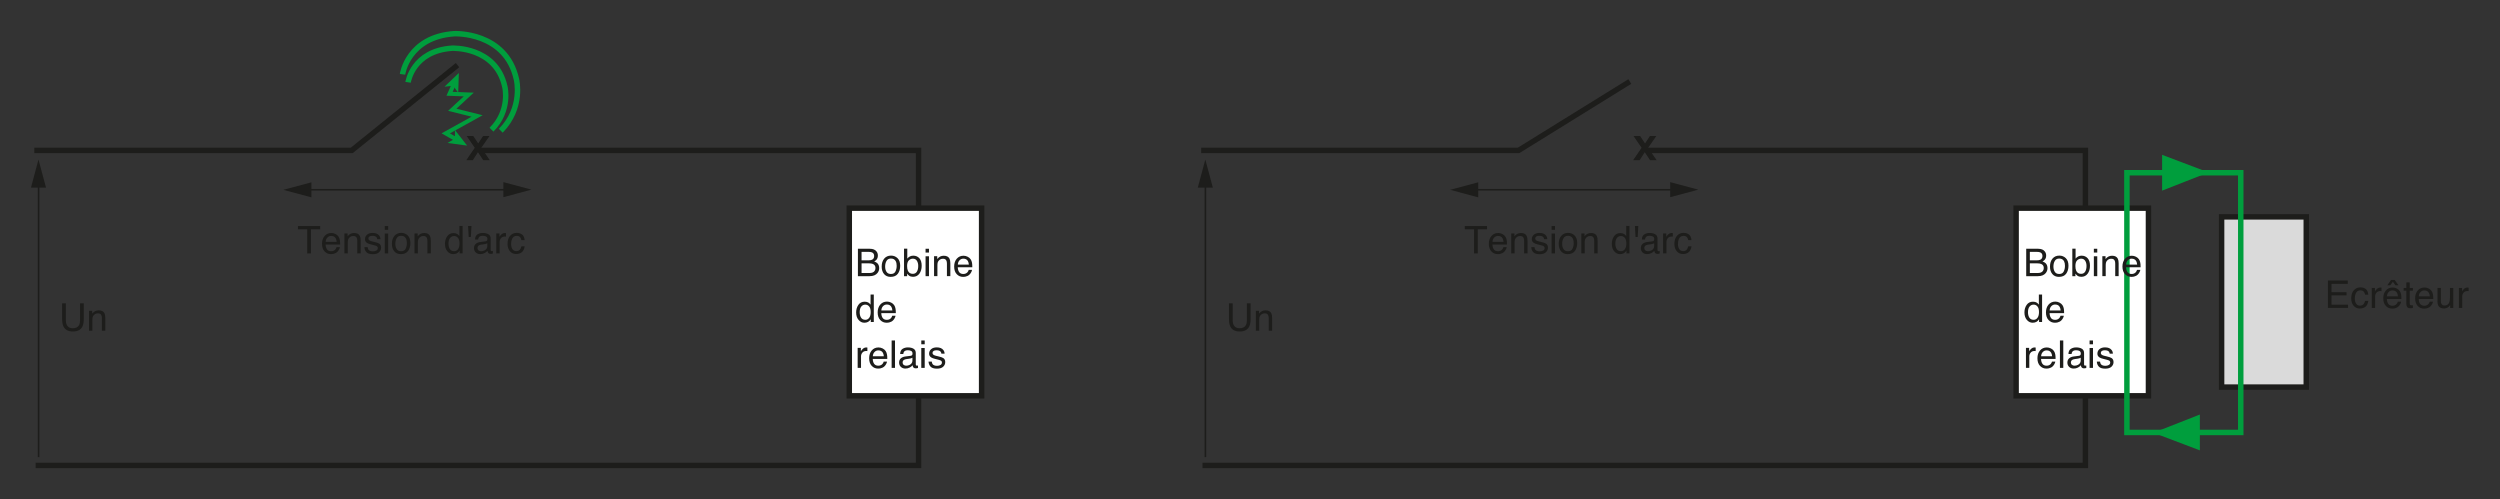
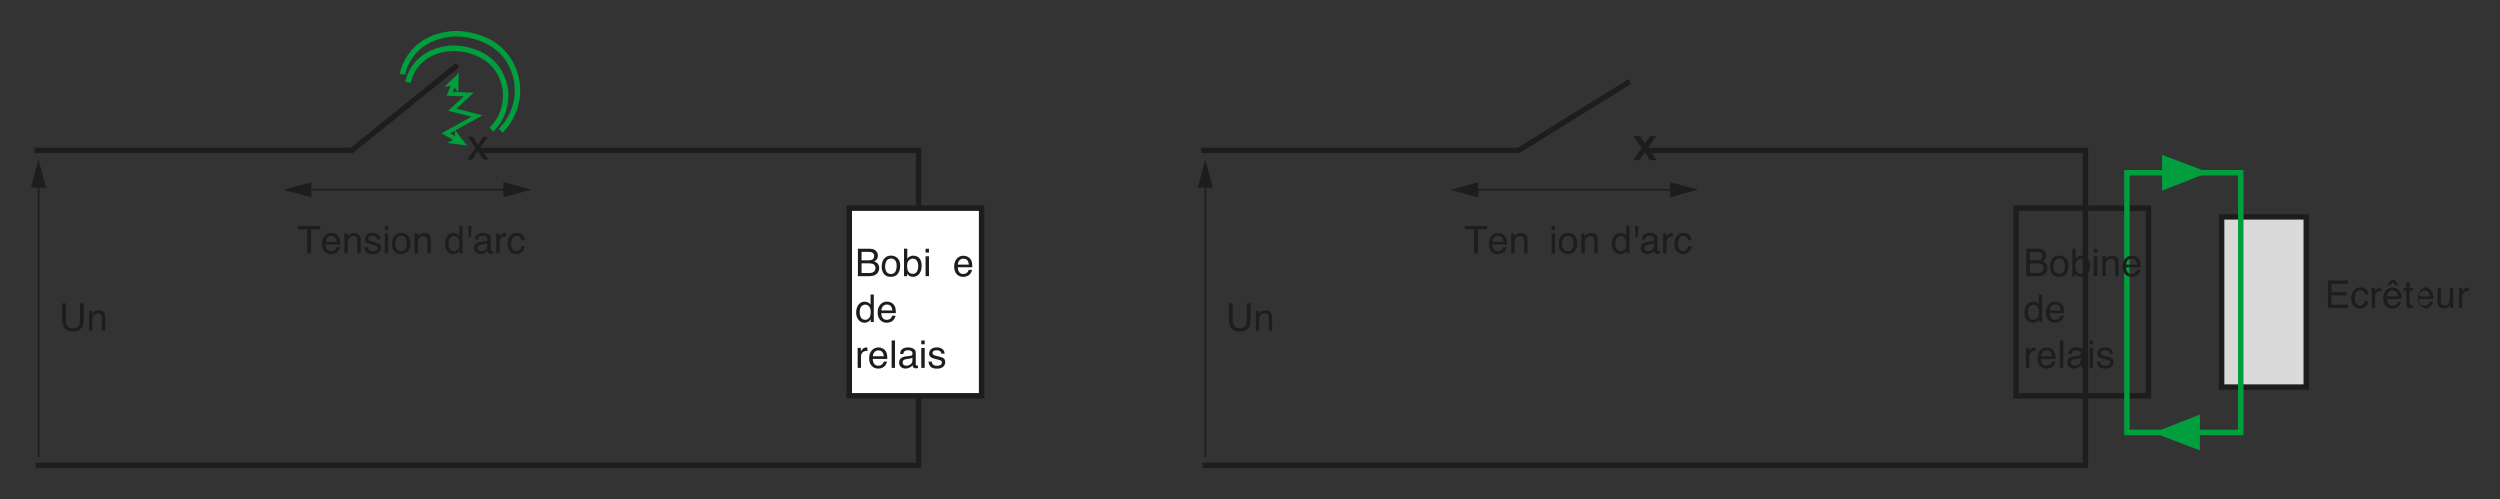
<svg xmlns="http://www.w3.org/2000/svg" xmlns:xlink="http://www.w3.org/1999/xlink" version="1.1" id="Calque_1" x="0px" y="0px" width="814.104px" height="162.531px" viewBox="0 0 814.104 162.531" style="enable-background:new 0 0 814.104 162.531;" xml:space="preserve">
  <rect x="0" y="0" width="814.104" height="162.531" fill="#333333" stroke="none" />
  <style type="text/css">
	.st0{fill:none;stroke:#1D1D1B;stroke-width:1.778;}
	.st1{fill:#FFFFFF;}
	.st2{fill:#1D1D1B;}
	.st3{clip-path:url(#SVGID_2_);}
	.st4{clip-path:url(#SVGID_4_);fill:none;stroke:#1D1D1B;stroke-width:0.533;}
	.st5{clip-path:url(#SVGID_6_);fill:#1D1D1B;}
	.st6{clip-path:url(#SVGID_8_);fill:#1D1D1B;}
	.st7{clip-path:url(#SVGID_10_);}
	.st8{clip-path:url(#SVGID_12_);fill:none;stroke:#1D1D1B;stroke-width:0.533;}
	.st9{clip-path:url(#SVGID_14_);fill:#1D1D1B;}
	.st10{fill:none;stroke:#1D1D1B;stroke-width:0.444;}
	.st11{fill:none;stroke:#009E3D;stroke-width:1.778;}
	.st12{fill:none;stroke:#009E3D;stroke-width:1.333;}
	.st13{fill:#009E3D;}
	.st14{fill:#DADADA;}
	.st15{clip-path:url(#SVGID_16_);}
	.st16{clip-path:url(#SVGID_18_);fill:none;stroke:#1D1D1B;stroke-width:0.533;}
	.st17{clip-path:url(#SVGID_20_);fill:#1D1D1B;}
	.st18{clip-path:url(#SVGID_22_);fill:#1D1D1B;}
	.st19{clip-path:url(#SVGID_24_);}
	.st20{clip-path:url(#SVGID_26_);fill:none;stroke:#1D1D1B;stroke-width:0.533;}
	.st21{clip-path:url(#SVGID_28_);fill:#1D1D1B;}
	.st22{fill:none;}
</style>
  <polyline class="st0" points="156.014,48.985 299.125,48.985 299.125,151.563 11.603,151.563 " />
  <rect x="276.563" y="67.785" class="st1" width="43.093" height="61.104" />
  <rect x="276.563" y="67.785" class="st0" width="43.093" height="61.104" />
  <g>
    <path class="st2" d="M104.264,73.601v1.063h-3.008v7.863h-1.221v-7.863h-3.008v-1.063H104.264z" />
    <path class="st2" d="M109.25,76.198c0.431,0.217,0.759,0.497,0.984,0.841c0.217,0.328,0.362,0.711,0.435,1.148   c0.064,0.3,0.097,0.778,0.097,1.435h-4.734c0.021,0.662,0.175,1.193,0.464,1.593c0.29,0.4,0.738,0.601,1.345,0.601   c0.566,0,1.019-0.189,1.356-0.567c0.189-0.22,0.323-0.475,0.401-0.764h1.076c-0.028,0.239-0.123,0.506-0.283,0.8   c-0.16,0.293-0.338,0.533-0.535,0.72c-0.33,0.324-0.738,0.543-1.225,0.656c-0.261,0.064-0.557,0.097-0.886,0.097   c-0.805,0-1.488-0.294-2.047-0.884c-0.56-0.589-0.839-1.415-0.839-2.476c0-1.046,0.282-1.895,0.845-2.547   c0.563-0.651,1.3-0.978,2.21-0.978C108.374,75.873,108.819,75.982,109.25,76.198z M109.641,78.753   c-0.044-0.474-0.146-0.853-0.307-1.137c-0.297-0.526-0.793-0.789-1.488-0.789c-0.498,0-0.916,0.181-1.253,0.543   c-0.337,0.363-0.516,0.824-0.536,1.383H109.641z" />
    <path class="st2" d="M112.151,76.019h1.039v0.924c0.308-0.381,0.634-0.654,0.978-0.82s0.727-0.249,1.148-0.249   c0.924,0,1.547,0.321,1.872,0.966c0.178,0.353,0.268,0.856,0.268,1.513v4.175h-1.112v-4.102c0-0.396-0.059-0.717-0.176-0.96   c-0.194-0.405-0.547-0.607-1.057-0.607c-0.259,0-0.472,0.026-0.638,0.079c-0.3,0.089-0.563,0.267-0.79,0.534   c-0.183,0.215-0.301,0.437-0.355,0.665c-0.055,0.229-0.082,0.557-0.082,0.981v3.409h-1.094V76.019z" />
    <path class="st2" d="M119.722,80.485c0.033,0.365,0.126,0.645,0.279,0.839c0.281,0.353,0.769,0.528,1.463,0.528   c0.414,0,0.777-0.088,1.092-0.264c0.314-0.177,0.471-0.449,0.471-0.817c0-0.279-0.125-0.492-0.377-0.639   c-0.161-0.089-0.478-0.192-0.951-0.31l-0.883-0.219c-0.564-0.138-0.979-0.292-1.247-0.462c-0.478-0.296-0.716-0.705-0.716-1.228   c0-0.615,0.225-1.113,0.674-1.494c0.449-0.381,1.054-0.571,1.813-0.571c0.993,0,1.709,0.287,2.149,0.862   c0.275,0.365,0.409,0.758,0.4,1.179h-1.033c-0.021-0.245-0.11-0.469-0.268-0.67c-0.257-0.286-0.703-0.43-1.337-0.43   c-0.423,0-0.743,0.079-0.961,0.236s-0.327,0.365-0.327,0.624c0,0.282,0.143,0.508,0.429,0.678c0.165,0.101,0.409,0.189,0.73,0.267   l0.737,0.177c0.801,0.19,1.337,0.374,1.609,0.553c0.426,0.279,0.638,0.719,0.638,1.318c0,0.579-0.223,1.08-0.667,1.501   s-1.123,0.632-2.033,0.632c-0.98,0-1.674-0.22-2.083-0.659s-0.626-0.983-0.655-1.632H119.722z" />
    <path class="st2" d="M125.295,73.601h1.112v1.239h-1.112V73.601z M125.295,76.049h1.112v6.478h-1.112V76.049z" />
    <path class="st2" d="M132.775,76.668c0.575,0.559,0.863,1.38,0.863,2.465c0,1.049-0.253,1.914-0.76,2.599   c-0.507,0.684-1.293,1.025-2.359,1.025c-0.889,0-1.595-0.302-2.118-0.907c-0.523-0.604-0.785-1.418-0.785-2.438   c0-1.093,0.275-1.963,0.827-2.61s1.292-0.972,2.221-0.972C131.495,75.83,132.199,76.11,132.775,76.668z M132.095,80.993   c0.266-0.548,0.399-1.158,0.399-1.83c0-0.606-0.096-1.101-0.289-1.48c-0.304-0.599-0.829-0.898-1.574-0.898   c-0.661,0-1.142,0.255-1.442,0.765s-0.451,1.125-0.451,1.845c0,0.692,0.15,1.269,0.451,1.73c0.3,0.461,0.777,0.691,1.43,0.691   C131.337,81.816,131.829,81.541,132.095,80.993z" />
    <path class="st2" d="M134.98,76.019h1.039v0.924c0.308-0.381,0.634-0.654,0.978-0.82s0.727-0.249,1.148-0.249   c0.924,0,1.547,0.321,1.872,0.966c0.178,0.353,0.268,0.856,0.268,1.513v4.175h-1.112v-4.102c0-0.396-0.059-0.717-0.176-0.96   c-0.194-0.405-0.547-0.607-1.057-0.607c-0.259,0-0.472,0.026-0.638,0.079c-0.3,0.089-0.563,0.267-0.79,0.534   c-0.183,0.215-0.301,0.437-0.355,0.665c-0.055,0.229-0.082,0.557-0.082,0.981v3.409h-1.094V76.019z" />
    <path class="st2" d="M148.934,76.219c0.194,0.122,0.414,0.335,0.66,0.639V73.57h1.051v8.957h-0.984v-0.905   c-0.254,0.401-0.555,0.69-0.902,0.869c-0.347,0.178-0.745,0.267-1.192,0.267c-0.722,0-1.348-0.305-1.876-0.914   s-0.793-1.421-0.793-2.434c0-0.948,0.241-1.77,0.723-2.464c0.482-0.694,1.171-1.042,2.067-1.042   C148.183,75.904,148.599,76.009,148.934,76.219z M146.492,81.099c0.294,0.47,0.766,0.705,1.415,0.705   c0.503,0,0.917-0.218,1.242-0.653c0.324-0.436,0.487-1.061,0.487-1.875c0-0.822-0.167-1.431-0.502-1.826   c-0.334-0.395-0.748-0.592-1.239-0.592c-0.548,0-0.993,0.21-1.333,0.632c-0.34,0.421-0.511,1.041-0.511,1.859   C146.051,80.045,146.199,80.629,146.492,81.099z" />
    <path class="st2" d="M153.531,73.601l-0.2,3.572h-0.705l-0.201-3.572H153.531z" />
    <path class="st2" d="M158.143,78.588c0.251-0.032,0.419-0.138,0.504-0.315c0.048-0.098,0.073-0.237,0.073-0.421   c0-0.374-0.132-0.646-0.397-0.814c-0.265-0.169-0.644-0.253-1.137-0.253c-0.57,0-0.975,0.154-1.213,0.464   c-0.133,0.171-0.22,0.426-0.261,0.764h-1.021c0.021-0.805,0.28-1.364,0.78-1.679c0.5-0.315,1.08-0.473,1.739-0.473   c0.765,0,1.386,0.146,1.863,0.438c0.473,0.292,0.71,0.746,0.71,1.361v3.749c0,0.114,0.023,0.205,0.07,0.273   c0.046,0.069,0.145,0.104,0.294,0.104c0.049,0,0.104-0.003,0.164-0.009c0.061-0.007,0.126-0.016,0.195-0.027v0.808   c-0.17,0.049-0.3,0.079-0.389,0.091c-0.089,0.013-0.21,0.019-0.364,0.019c-0.377,0-0.65-0.134-0.82-0.4   c-0.089-0.143-0.152-0.343-0.188-0.602c-0.223,0.291-0.543,0.544-0.96,0.759c-0.417,0.215-0.877,0.322-1.379,0.322   c-0.604,0-1.097-0.184-1.48-0.549c-0.383-0.366-0.574-0.825-0.574-1.375c0-0.603,0.188-1.07,0.565-1.402   c0.376-0.331,0.871-0.536,1.482-0.612L158.143,78.588z M155.84,81.543c0.231,0.182,0.504,0.272,0.82,0.272   c0.385,0,0.758-0.089,1.118-0.267c0.608-0.296,0.912-0.779,0.912-1.45v-0.88c-0.134,0.086-0.305,0.156-0.516,0.214   c-0.21,0.057-0.417,0.097-0.619,0.121l-0.661,0.085c-0.396,0.053-0.694,0.136-0.894,0.249c-0.338,0.189-0.507,0.493-0.507,0.909   C155.494,81.113,155.609,81.361,155.84,81.543z" />
    <path class="st2" d="M161.607,76.019h1.039v1.124c0.085-0.219,0.293-0.485,0.626-0.799c0.332-0.314,0.715-0.471,1.148-0.471   c0.02,0,0.055,0.002,0.103,0.006c0.049,0.004,0.132,0.012,0.249,0.024v1.154c-0.064-0.012-0.125-0.021-0.179-0.024   s-0.114-0.006-0.179-0.006c-0.551,0-0.974,0.177-1.27,0.531c-0.295,0.354-0.443,0.763-0.443,1.225v3.743h-1.094V76.019z" />
    <path class="st2" d="M170.019,76.365c0.46,0.356,0.736,0.97,0.83,1.841h-1.063c-0.065-0.401-0.213-0.734-0.443-1   c-0.231-0.265-0.602-0.397-1.112-0.397c-0.697,0-1.195,0.34-1.495,1.02c-0.194,0.441-0.292,0.985-0.292,1.633   c0,0.651,0.138,1.199,0.413,1.645s0.709,0.667,1.3,0.667c0.454,0,0.813-0.138,1.079-0.414c0.265-0.276,0.449-0.654,0.55-1.135   h1.063c-0.122,0.862-0.425,1.493-0.912,1.893c-0.486,0.399-1.108,0.599-1.865,0.599c-0.851,0-1.529-0.311-2.036-0.933   s-0.76-1.398-0.76-2.33c0-1.143,0.277-2.032,0.833-2.668s1.262-0.954,2.121-0.954C168.963,75.83,169.559,76.009,170.019,76.365z" />
  </g>
  <g>
    <g>
      <g>
        <defs>
          <rect id="SVGID_1_" x="92.263" y="59.304" width="80.805" height="4.967" />
        </defs>
        <clipPath id="SVGID_2_">
          <use xlink:href="#SVGID_1_" style="overflow:visible;" />
        </clipPath>
        <g class="st3">
          <g>
            <defs>
              <rect id="SVGID_3_" x="99.264" y="61.52" width="67.084" height="0.535" />
            </defs>
            <clipPath id="SVGID_4_">
              <use xlink:href="#SVGID_3_" style="overflow:visible;" />
            </clipPath>
            <line class="st4" x1="99.263" y1="61.787" x2="166.347" y2="61.787" />
          </g>
        </g>
        <g class="st3">
          <g>
            <defs>
              <rect id="SVGID_5_" x="163.917" y="59.304" width="9.15" height="4.908" />
            </defs>
            <clipPath id="SVGID_6_">
              <use xlink:href="#SVGID_5_" style="overflow:visible;" />
            </clipPath>
            <polygon class="st5" points="163.917,64.212 173.068,61.757 163.917,59.304      " />
          </g>
        </g>
        <g class="st3">
          <g>
            <defs>
              <rect id="SVGID_7_" x="92.263" y="59.365" width="9.154" height="4.906" />
            </defs>
            <clipPath id="SVGID_8_">
              <use xlink:href="#SVGID_7_" style="overflow:visible;" />
            </clipPath>
            <polygon class="st6" points="101.416,59.365 92.264,61.816 101.416,64.271      " />
          </g>
        </g>
      </g>
    </g>
    <g>
      <g>
        <defs>
          <rect id="SVGID_9_" x="10.079" y="51.949" width="4.908" height="96.917" />
        </defs>
        <clipPath id="SVGID_10_">
          <use xlink:href="#SVGID_9_" style="overflow:visible;" />
        </clipPath>
        <g class="st7">
          <g>
            <defs>
              <rect id="SVGID_11_" x="12.295" y="58.669" width="0.533" height="90.196" />
            </defs>
            <clipPath id="SVGID_12_">
              <use xlink:href="#SVGID_11_" style="overflow:visible;" />
            </clipPath>
            <line class="st8" x1="12.561" y1="58.669" x2="12.561" y2="148.865" />
          </g>
        </g>
        <g class="st7">
          <g>
            <defs>
              <rect id="SVGID_13_" x="10.079" y="51.949" width="4.908" height="9.151" />
            </defs>
            <clipPath id="SVGID_14_">
              <use xlink:href="#SVGID_13_" style="overflow:visible;" />
            </clipPath>
            <polygon class="st9" points="14.987,61.099 12.532,51.949 10.079,61.099      " />
          </g>
        </g>
      </g>
    </g>
  </g>
  <g>
    <path class="st2" d="M21.451,98.786v5.517c0,0.648,0.123,1.188,0.368,1.616c0.363,0.648,0.976,0.973,1.837,0.973   c1.033,0,1.735-0.351,2.107-1.051c0.2-0.381,0.3-0.894,0.3-1.538v-5.517h1.222v5.013c0,1.098-0.148,1.942-0.445,2.534   c-0.545,1.077-1.573,1.616-3.085,1.616s-2.539-0.539-3.079-1.616c-0.297-0.592-0.445-1.437-0.445-2.534v-5.013H21.451z" />
    <path class="st2" d="M28.986,101.204h1.039v0.924c0.308-0.381,0.634-0.654,0.978-0.82s0.727-0.249,1.148-0.249   c0.924,0,1.547,0.321,1.872,0.966c0.178,0.353,0.268,0.856,0.268,1.513v4.175h-1.112v-4.102c0-0.396-0.059-0.717-0.176-0.96   c-0.194-0.405-0.547-0.607-1.057-0.607c-0.259,0-0.472,0.026-0.638,0.079c-0.3,0.089-0.563,0.267-0.79,0.534   c-0.183,0.215-0.301,0.437-0.355,0.665c-0.055,0.229-0.082,0.557-0.082,0.981v3.409h-1.094V101.204z" />
  </g>
  <g>
    <path class="st2" d="M279.374,81.006h3.859c1.052,0,1.8,0.312,2.245,0.936c0.261,0.368,0.391,0.794,0.391,1.275   c0,0.563-0.16,1.025-0.48,1.386c-0.166,0.19-0.405,0.364-0.717,0.522c0.458,0.175,0.8,0.371,1.027,0.59   c0.401,0.389,0.602,0.926,0.602,1.61c0,0.575-0.182,1.096-0.544,1.562c-0.542,0.696-1.404,1.045-2.586,1.045h-3.797V81.006z    M282.782,84.78c0.516,0,0.917-0.071,1.203-0.213c0.451-0.223,0.676-0.624,0.676-1.203c0-0.584-0.24-0.977-0.718-1.179   c-0.271-0.113-0.671-0.171-1.204-0.171h-2.18v2.766H282.782z M283.191,88.899c0.749,0,1.282-0.215,1.601-0.644   c0.2-0.271,0.3-0.6,0.3-0.984c0-0.648-0.292-1.09-0.877-1.325c-0.311-0.125-0.722-0.188-1.233-0.188h-2.423v3.142H283.191z" />
    <path class="st2" d="M292.275,84.073c0.575,0.559,0.863,1.38,0.863,2.465c0,1.049-0.253,1.914-0.76,2.599   c-0.507,0.684-1.293,1.025-2.359,1.025c-0.889,0-1.595-0.302-2.118-0.907c-0.523-0.604-0.785-1.418-0.785-2.438   c0-1.093,0.275-1.963,0.827-2.61s1.292-0.972,2.221-0.972C290.995,83.236,291.699,83.515,292.275,84.073z M291.595,88.399   c0.266-0.548,0.399-1.158,0.399-1.83c0-0.606-0.096-1.101-0.289-1.48c-0.304-0.599-0.829-0.898-1.574-0.898   c-0.661,0-1.142,0.255-1.442,0.765s-0.451,1.125-0.451,1.845c0,0.692,0.15,1.269,0.451,1.73c0.3,0.461,0.777,0.691,1.43,0.691   C290.837,89.221,291.329,88.947,291.595,88.399z" />
    <path class="st2" d="M294.389,80.975h1.063v3.239c0.24-0.312,0.526-0.55,0.86-0.714s0.696-0.246,1.086-0.246   c0.813,0,1.473,0.278,1.979,0.835c0.506,0.558,0.759,1.379,0.759,2.464c0,1.029-0.25,1.884-0.75,2.564   c-0.5,0.681-1.194,1.021-2.08,1.021c-0.496,0-0.915-0.12-1.257-0.359c-0.203-0.142-0.421-0.368-0.652-0.68v0.832h-1.009V80.975z    M298.571,88.467c0.294-0.47,0.442-1.089,0.442-1.859c0-0.685-0.147-1.251-0.442-1.701c-0.295-0.449-0.729-0.674-1.302-0.674   c-0.5,0-0.938,0.184-1.314,0.553c-0.376,0.368-0.564,0.977-0.564,1.822c0,0.612,0.077,1.108,0.232,1.489   c0.289,0.717,0.827,1.075,1.616,1.075C297.832,89.172,298.276,88.938,298.571,88.467z" />
    <path class="st2" d="M301.402,81.006h1.112v1.239h-1.112V81.006z M301.402,83.454h1.112v6.478h-1.112V83.454z" />
-     <path class="st2" d="M304.166,83.424h1.039v0.924c0.308-0.381,0.634-0.654,0.978-0.82s0.727-0.249,1.148-0.249   c0.924,0,1.547,0.321,1.872,0.966c0.178,0.353,0.268,0.856,0.268,1.513v4.175h-1.112V85.83c0-0.396-0.059-0.717-0.176-0.96   c-0.194-0.405-0.547-0.607-1.057-0.607c-0.259,0-0.472,0.026-0.638,0.079c-0.3,0.089-0.563,0.267-0.79,0.534   c-0.183,0.215-0.301,0.437-0.355,0.665c-0.055,0.229-0.082,0.557-0.082,0.981v3.409h-1.094V83.424z" />
    <path class="st2" d="M315.107,83.604c0.431,0.217,0.759,0.497,0.984,0.841c0.217,0.328,0.362,0.711,0.435,1.148   c0.064,0.3,0.097,0.778,0.097,1.435h-4.734c0.021,0.662,0.175,1.193,0.464,1.593c0.29,0.4,0.738,0.601,1.345,0.601   c0.566,0,1.019-0.189,1.356-0.567c0.189-0.22,0.323-0.475,0.401-0.764h1.076c-0.028,0.239-0.123,0.506-0.283,0.8   c-0.16,0.293-0.338,0.533-0.535,0.72c-0.33,0.324-0.738,0.543-1.225,0.656c-0.261,0.064-0.557,0.097-0.886,0.097   c-0.805,0-1.488-0.294-2.047-0.884c-0.56-0.589-0.839-1.415-0.839-2.476c0-1.046,0.282-1.895,0.845-2.547   c0.563-0.651,1.3-0.978,2.21-0.978C314.231,83.279,314.676,83.387,315.107,83.604z M315.498,86.158   c-0.044-0.474-0.146-0.853-0.307-1.137c-0.297-0.526-0.793-0.789-1.488-0.789c-0.498,0-0.916,0.181-1.253,0.543   c-0.337,0.363-0.516,0.824-0.536,1.383H315.498z" />
    <path class="st2" d="M282.834,98.558c0.194,0.122,0.414,0.335,0.66,0.639v-3.288h1.051v8.957h-0.984v-0.905   c-0.254,0.401-0.555,0.69-0.902,0.869c-0.347,0.178-0.745,0.267-1.192,0.267c-0.722,0-1.348-0.305-1.876-0.914   s-0.793-1.421-0.793-2.434c0-0.948,0.241-1.77,0.723-2.464c0.482-0.694,1.171-1.042,2.067-1.042   C282.084,98.242,282.499,98.348,282.834,98.558z M280.393,103.438c0.294,0.47,0.766,0.705,1.415,0.705   c0.503,0,0.917-0.218,1.242-0.653c0.324-0.436,0.487-1.061,0.487-1.875c0-0.822-0.167-1.431-0.502-1.826   c-0.334-0.395-0.748-0.592-1.239-0.592c-0.548,0-0.993,0.21-1.333,0.632c-0.34,0.421-0.511,1.041-0.511,1.859   C279.951,102.384,280.099,102.968,280.393,103.438z" />
    <path class="st2" d="M290.199,98.537c0.431,0.217,0.759,0.497,0.984,0.841c0.217,0.328,0.362,0.711,0.435,1.148   c0.064,0.3,0.097,0.778,0.097,1.435h-4.734c0.021,0.662,0.175,1.193,0.464,1.593c0.29,0.4,0.738,0.601,1.345,0.601   c0.566,0,1.019-0.189,1.356-0.567c0.189-0.22,0.323-0.475,0.401-0.764h1.076c-0.028,0.239-0.123,0.506-0.283,0.8   c-0.16,0.293-0.338,0.533-0.535,0.72c-0.33,0.324-0.738,0.543-1.225,0.656c-0.261,0.064-0.557,0.097-0.886,0.097   c-0.805,0-1.488-0.294-2.047-0.884c-0.56-0.589-0.839-1.415-0.839-2.476c0-1.046,0.282-1.895,0.845-2.547   c0.563-0.651,1.3-0.978,2.21-0.978C289.324,98.212,289.769,98.321,290.199,98.537z M290.591,101.092   c-0.044-0.474-0.146-0.853-0.307-1.137c-0.297-0.526-0.793-0.789-1.488-0.789c-0.498,0-0.916,0.181-1.253,0.543   c-0.337,0.363-0.516,0.824-0.536,1.383H290.591z" />
    <path class="st2" d="M279.289,113.29h1.039v1.124c0.085-0.219,0.293-0.485,0.626-0.799c0.332-0.314,0.715-0.471,1.148-0.471   c0.02,0,0.055,0.002,0.103,0.006c0.049,0.004,0.132,0.012,0.249,0.024v1.154c-0.064-0.012-0.125-0.021-0.179-0.024   s-0.114-0.006-0.179-0.006c-0.551,0-0.974,0.177-1.27,0.531c-0.295,0.354-0.443,0.763-0.443,1.225v3.743h-1.094V113.29z" />
    <path class="st2" d="M287.423,113.47c0.431,0.217,0.759,0.497,0.984,0.841c0.217,0.328,0.362,0.711,0.435,1.148   c0.064,0.3,0.097,0.778,0.097,1.435h-4.734c0.021,0.662,0.175,1.193,0.464,1.593c0.29,0.4,0.738,0.601,1.345,0.601   c0.566,0,1.019-0.189,1.356-0.567c0.189-0.22,0.323-0.475,0.401-0.764h1.076c-0.028,0.239-0.123,0.506-0.283,0.8   c-0.16,0.293-0.338,0.533-0.535,0.72c-0.33,0.324-0.738,0.543-1.225,0.656c-0.261,0.064-0.557,0.097-0.886,0.097   c-0.805,0-1.488-0.294-2.047-0.884c-0.56-0.589-0.839-1.415-0.839-2.476c0-1.046,0.282-1.895,0.845-2.547   c0.563-0.651,1.3-0.978,2.21-0.978C286.547,113.145,286.992,113.253,287.423,113.47z M287.814,116.025   c-0.044-0.474-0.146-0.853-0.307-1.137c-0.297-0.526-0.793-0.789-1.488-0.789c-0.498,0-0.916,0.181-1.253,0.543   c-0.337,0.363-0.516,0.824-0.536,1.383H287.814z" />
    <path class="st2" d="M290.354,110.872h1.094v8.926h-1.094V110.872z" />
    <path class="st2" d="M296.577,115.86c0.251-0.032,0.419-0.138,0.504-0.315c0.048-0.098,0.073-0.237,0.073-0.421   c0-0.374-0.132-0.646-0.397-0.814c-0.265-0.169-0.644-0.253-1.137-0.253c-0.57,0-0.975,0.154-1.213,0.464   c-0.133,0.171-0.22,0.426-0.261,0.764h-1.021c0.021-0.805,0.28-1.364,0.78-1.679c0.5-0.315,1.08-0.473,1.739-0.473   c0.765,0,1.386,0.146,1.863,0.438c0.473,0.292,0.71,0.746,0.71,1.361v3.749c0,0.114,0.023,0.205,0.07,0.273   c0.046,0.069,0.145,0.104,0.294,0.104c0.049,0,0.104-0.003,0.164-0.009c0.061-0.007,0.126-0.016,0.195-0.027v0.808   c-0.17,0.049-0.3,0.079-0.389,0.091c-0.089,0.013-0.21,0.019-0.364,0.019c-0.377,0-0.65-0.134-0.82-0.4   c-0.089-0.143-0.152-0.343-0.188-0.602c-0.223,0.291-0.543,0.544-0.96,0.759c-0.417,0.215-0.877,0.322-1.379,0.322   c-0.604,0-1.097-0.184-1.48-0.549c-0.383-0.366-0.574-0.825-0.574-1.375c0-0.603,0.188-1.07,0.565-1.402   c0.376-0.331,0.871-0.536,1.482-0.612L296.577,115.86z M294.274,118.815c0.231,0.182,0.504,0.272,0.82,0.272   c0.385,0,0.758-0.089,1.118-0.267c0.608-0.296,0.912-0.779,0.912-1.45v-0.88c-0.134,0.086-0.305,0.156-0.516,0.214   c-0.21,0.057-0.417,0.097-0.619,0.121l-0.661,0.085c-0.396,0.053-0.694,0.136-0.894,0.249c-0.338,0.189-0.507,0.493-0.507,0.909   C293.928,118.384,294.043,118.632,294.274,118.815z" />
    <path class="st2" d="M300.01,110.872h1.112v1.239h-1.112V110.872z M300.01,113.321h1.112v6.478h-1.112V113.321z" />
    <path class="st2" d="M303.425,117.756c0.033,0.365,0.126,0.645,0.279,0.839c0.281,0.353,0.769,0.528,1.463,0.528   c0.414,0,0.777-0.088,1.092-0.264c0.314-0.177,0.471-0.449,0.471-0.817c0-0.279-0.125-0.492-0.377-0.639   c-0.161-0.089-0.478-0.192-0.951-0.31l-0.883-0.219c-0.564-0.138-0.979-0.292-1.247-0.462c-0.478-0.296-0.716-0.705-0.716-1.228   c0-0.615,0.225-1.113,0.674-1.494c0.449-0.381,1.054-0.571,1.813-0.571c0.993,0,1.709,0.287,2.149,0.862   c0.275,0.365,0.409,0.758,0.4,1.179h-1.033c-0.021-0.245-0.11-0.469-0.268-0.67c-0.257-0.286-0.703-0.43-1.337-0.43   c-0.423,0-0.743,0.079-0.961,0.236s-0.327,0.365-0.327,0.624c0,0.282,0.143,0.508,0.429,0.678c0.165,0.101,0.409,0.189,0.73,0.267   l0.737,0.177c0.801,0.19,1.337,0.374,1.609,0.553c0.426,0.279,0.638,0.719,0.638,1.318c0,0.579-0.223,1.08-0.667,1.501   s-1.123,0.632-2.033,0.632c-0.98,0-1.674-0.22-2.083-0.659s-0.626-0.983-0.655-1.632H303.425z" />
  </g>
  <polyline class="st0" points="11.176,48.985 114.533,48.985 148.989,21.209 " />
  <g>
    <path class="st2" d="M152.319,44.511h1.618l1.708,2.618l1.729-2.618l1.521,0.035l-2.507,3.59l2.618,3.813h-1.597l-1.848-2.792   l-1.792,2.792h-1.583l2.618-3.813L152.319,44.511z" />
  </g>
-   <polygon class="st10" points="156.462,48.122 158.979,44.509 157.443,44.509 155.723,47.127 154.002,44.509 152.395,44.509   154.884,48.122 152.266,51.949 153.845,51.949 155.637,49.146 157.486,51.949 159.079,51.949 " />
  <g>
    <path class="st11" d="M131.07,24.2c0,0,1.735-12.175,16.846-13.226c0,0,16.848-0.802,20.273,14.934c0,0,2.294,9.148-5.12,16.667" />
    <path class="st11" d="M132.889,26.804c0,0,1.474-10.222,14.297-11.104c0,0,14.302-0.674,17.211,12.538   c0,0,1.946,7.681-4.345,13.995" />
    <polyline class="st12" points="147.692,27.643 146.401,30.537 152.639,30.777 147.283,35.738 155.364,37.763 145.149,43.429    148.433,45.304  " />
    <polygon class="st13" points="149.417,23.773 144.757,28.231 147.562,27.931 149.214,30.218  " />
    <polygon class="st13" points="152.11,47.407 145.717,46.563 148.156,45.148 148.137,42.327  " />
    <polyline class="st0" points="535.982,48.985 679.094,48.985 679.094,151.563 391.572,151.563  " />
-     <rect x="656.531" y="67.785" class="st1" width="43.094" height="61.104" />
    <rect x="656.531" y="67.785" class="st0" width="43.094" height="61.104" />
    <rect x="723.449" y="70.62" class="st14" width="27.566" height="55.434" />
    <rect x="723.449" y="70.62" class="st0" width="27.566" height="55.434" />
  </g>
  <g>
    <path class="st2" d="M484.233,73.601v1.063h-3.008v7.863h-1.222v-7.863h-3.008v-1.063H484.233z" />
    <path class="st2" d="M489.219,76.198c0.431,0.217,0.759,0.497,0.984,0.841c0.217,0.328,0.362,0.711,0.435,1.148   c0.064,0.3,0.097,0.778,0.097,1.435h-4.733c0.02,0.662,0.175,1.193,0.464,1.593c0.289,0.4,0.737,0.601,1.345,0.601   c0.566,0,1.019-0.189,1.356-0.567c0.188-0.22,0.322-0.475,0.401-0.764h1.075c-0.028,0.239-0.122,0.506-0.282,0.8   c-0.16,0.293-0.339,0.533-0.535,0.72c-0.33,0.324-0.738,0.543-1.225,0.656c-0.261,0.064-0.557,0.097-0.887,0.097   c-0.805,0-1.487-0.294-2.047-0.884c-0.56-0.589-0.839-1.415-0.839-2.476c0-1.046,0.281-1.895,0.846-2.547   c0.563-0.651,1.3-0.978,2.21-0.978C488.343,75.873,488.787,75.982,489.219,76.198z M489.611,78.753   c-0.045-0.474-0.147-0.853-0.308-1.137c-0.297-0.526-0.793-0.789-1.488-0.789c-0.498,0-0.916,0.181-1.253,0.543   c-0.338,0.363-0.517,0.824-0.536,1.383H489.611z" />
    <path class="st2" d="M492.119,76.019h1.039v0.924c0.309-0.381,0.634-0.654,0.979-0.82s0.728-0.249,1.148-0.249   c0.924,0,1.548,0.321,1.872,0.966c0.178,0.353,0.267,0.856,0.267,1.513v4.175h-1.111v-4.102c0-0.396-0.06-0.717-0.177-0.96   c-0.194-0.405-0.547-0.607-1.057-0.607c-0.26,0-0.473,0.026-0.639,0.079c-0.3,0.089-0.563,0.267-0.79,0.534   c-0.182,0.215-0.301,0.437-0.355,0.665c-0.055,0.229-0.082,0.557-0.082,0.981v3.409h-1.094V76.019z" />
-     <path class="st2" d="M499.691,80.485c0.033,0.365,0.126,0.645,0.279,0.839c0.281,0.353,0.769,0.528,1.464,0.528   c0.413,0,0.776-0.088,1.091-0.264c0.314-0.177,0.472-0.449,0.472-0.817c0-0.279-0.126-0.492-0.377-0.639   c-0.16-0.089-0.478-0.192-0.951-0.31l-0.883-0.219c-0.563-0.138-0.979-0.292-1.247-0.462c-0.478-0.296-0.717-0.705-0.717-1.228   c0-0.615,0.225-1.113,0.675-1.494c0.449-0.381,1.054-0.571,1.813-0.571c0.993,0,1.71,0.287,2.148,0.862   c0.275,0.365,0.409,0.758,0.401,1.179h-1.033c-0.021-0.245-0.11-0.469-0.268-0.67c-0.257-0.286-0.703-0.43-1.338-0.43   c-0.423,0-0.743,0.079-0.961,0.236s-0.326,0.365-0.326,0.624c0,0.282,0.143,0.508,0.429,0.678c0.165,0.101,0.409,0.189,0.73,0.267   l0.737,0.177c0.801,0.19,1.337,0.374,1.609,0.553c0.426,0.279,0.639,0.719,0.639,1.318c0,0.579-0.223,1.08-0.668,1.501   s-1.123,0.632-2.033,0.632c-0.98,0-1.675-0.22-2.082-0.659c-0.408-0.439-0.627-0.983-0.655-1.632H499.691z" />
    <path class="st2" d="M505.263,73.601h1.112v1.239h-1.112V73.601z M505.263,76.049h1.112v6.478h-1.112V76.049z" />
    <path class="st2" d="M512.743,76.668c0.575,0.559,0.862,1.38,0.862,2.465c0,1.049-0.253,1.914-0.76,2.599   c-0.507,0.684-1.293,1.025-2.359,1.025c-0.889,0-1.595-0.302-2.118-0.907c-0.522-0.604-0.784-1.418-0.784-2.438   c0-1.093,0.275-1.963,0.827-2.61c0.551-0.647,1.291-0.972,2.22-0.972C511.464,75.83,512.168,76.11,512.743,76.668z M512.064,80.993   c0.267-0.548,0.4-1.158,0.4-1.83c0-0.606-0.097-1.101-0.289-1.48c-0.305-0.599-0.829-0.898-1.574-0.898   c-0.661,0-1.142,0.255-1.441,0.765c-0.301,0.51-0.451,1.125-0.451,1.845c0,0.692,0.15,1.269,0.451,1.73   c0.3,0.461,0.776,0.691,1.43,0.691C511.306,81.816,511.798,81.541,512.064,80.993z" />
    <path class="st2" d="M514.948,76.019h1.039v0.924c0.309-0.381,0.634-0.654,0.979-0.82s0.728-0.249,1.148-0.249   c0.924,0,1.548,0.321,1.872,0.966c0.178,0.353,0.267,0.856,0.267,1.513v4.175h-1.111v-4.102c0-0.396-0.06-0.717-0.177-0.96   c-0.194-0.405-0.547-0.607-1.057-0.607c-0.26,0-0.473,0.026-0.639,0.079c-0.3,0.089-0.563,0.267-0.79,0.534   c-0.182,0.215-0.301,0.437-0.355,0.665c-0.055,0.229-0.082,0.557-0.082,0.981v3.409h-1.094V76.019z" />
    <path class="st2" d="M528.904,76.219c0.193,0.122,0.413,0.335,0.659,0.639V73.57h1.052v8.957h-0.984v-0.905   c-0.255,0.401-0.556,0.69-0.902,0.869c-0.347,0.178-0.744,0.267-1.192,0.267c-0.723,0-1.348-0.305-1.877-0.914   c-0.528-0.609-0.793-1.421-0.793-2.434c0-0.948,0.241-1.77,0.724-2.464s1.171-1.042,2.067-1.042   C528.153,75.904,528.569,76.009,528.904,76.219z M526.462,81.099c0.294,0.47,0.766,0.705,1.414,0.705   c0.504,0,0.918-0.218,1.242-0.653c0.325-0.436,0.487-1.061,0.487-1.875c0-0.822-0.168-1.431-0.502-1.826   c-0.335-0.395-0.748-0.592-1.239-0.592c-0.549,0-0.993,0.21-1.333,0.632c-0.341,0.421-0.511,1.041-0.511,1.859   C526.021,80.045,526.167,80.629,526.462,81.099z" />
    <path class="st2" d="M533.5,73.601l-0.2,3.572h-0.705l-0.2-3.572H533.5z" />
    <path class="st2" d="M538.113,78.588c0.251-0.032,0.419-0.138,0.504-0.315c0.049-0.098,0.073-0.237,0.073-0.421   c0-0.374-0.133-0.646-0.397-0.814s-0.644-0.253-1.137-0.253c-0.57,0-0.975,0.154-1.213,0.464c-0.134,0.171-0.221,0.426-0.261,0.764   h-1.021c0.02-0.805,0.28-1.364,0.779-1.679c0.5-0.315,1.079-0.473,1.739-0.473c0.765,0,1.386,0.146,1.863,0.438   c0.474,0.292,0.71,0.746,0.71,1.361v3.749c0,0.114,0.023,0.205,0.069,0.273c0.047,0.069,0.146,0.104,0.295,0.104   c0.049,0,0.104-0.003,0.164-0.009c0.061-0.007,0.126-0.016,0.194-0.027v0.808c-0.17,0.049-0.3,0.079-0.389,0.091   c-0.089,0.013-0.211,0.019-0.364,0.019c-0.377,0-0.65-0.134-0.82-0.4c-0.09-0.143-0.152-0.343-0.188-0.602   c-0.223,0.291-0.543,0.544-0.96,0.759c-0.418,0.215-0.877,0.322-1.38,0.322c-0.604,0-1.097-0.184-1.479-0.549   c-0.383-0.366-0.574-0.825-0.574-1.375c0-0.603,0.188-1.07,0.565-1.402c0.377-0.331,0.871-0.536,1.482-0.612L538.113,78.588z    M535.81,81.543c0.23,0.182,0.504,0.272,0.82,0.272c0.385,0,0.757-0.089,1.118-0.267c0.607-0.296,0.911-0.779,0.911-1.45v-0.88   c-0.134,0.086-0.306,0.156-0.516,0.214c-0.21,0.057-0.416,0.097-0.618,0.121l-0.661,0.085c-0.396,0.053-0.694,0.136-0.894,0.249   c-0.339,0.189-0.508,0.493-0.508,0.909C535.463,81.113,535.578,81.361,535.81,81.543z" />
    <path class="st2" d="M541.575,76.019h1.039v1.124c0.086-0.219,0.294-0.485,0.626-0.799c0.332-0.314,0.715-0.471,1.148-0.471   c0.021,0,0.055,0.002,0.104,0.006s0.132,0.012,0.249,0.024v1.154c-0.064-0.012-0.124-0.021-0.179-0.024s-0.115-0.006-0.18-0.006   c-0.551,0-0.975,0.177-1.27,0.531c-0.296,0.354-0.444,0.763-0.444,1.225v3.743h-1.094V76.019z" />
    <path class="st2" d="M549.989,76.365c0.459,0.356,0.735,0.97,0.829,1.841h-1.063c-0.064-0.401-0.213-0.734-0.443-1   c-0.231-0.265-0.602-0.397-1.112-0.397c-0.696,0-1.195,0.34-1.495,1.02c-0.194,0.441-0.291,0.985-0.291,1.633   c0,0.651,0.138,1.199,0.413,1.645s0.709,0.667,1.3,0.667c0.454,0,0.813-0.138,1.079-0.414s0.448-0.654,0.55-1.135h1.063   c-0.122,0.862-0.426,1.493-0.911,1.893c-0.486,0.399-1.108,0.599-1.866,0.599c-0.851,0-1.529-0.311-2.035-0.933   c-0.507-0.622-0.76-1.398-0.76-2.33c0-1.143,0.277-2.032,0.833-2.668c0.555-0.636,1.262-0.954,2.12-0.954   C548.932,75.83,549.529,76.009,549.989,76.365z" />
  </g>
  <g>
    <g>
      <g>
        <defs>
          <rect id="SVGID_15_" x="472.231" y="59.304" width="80.806" height="4.967" />
        </defs>
        <clipPath id="SVGID_16_">
          <use xlink:href="#SVGID_15_" style="overflow:visible;" />
        </clipPath>
        <g class="st15">
          <g>
            <defs>
              <rect id="SVGID_17_" x="479.231" y="61.52" width="67.085" height="0.535" />
            </defs>
            <clipPath id="SVGID_18_">
              <use xlink:href="#SVGID_17_" style="overflow:visible;" />
            </clipPath>
            <line class="st16" x1="479.231" y1="61.787" x2="546.316" y2="61.787" />
          </g>
        </g>
        <g class="st15">
          <g>
            <defs>
              <rect id="SVGID_19_" x="543.885" y="59.304" width="9.151" height="4.908" />
            </defs>
            <clipPath id="SVGID_20_">
              <use xlink:href="#SVGID_19_" style="overflow:visible;" />
            </clipPath>
            <polygon class="st17" points="543.885,64.212 553.036,61.757 543.885,59.304      " />
          </g>
        </g>
        <g class="st15">
          <g>
            <defs>
              <rect id="SVGID_21_" x="472.231" y="59.365" width="9.153" height="4.906" />
            </defs>
            <clipPath id="SVGID_22_">
              <use xlink:href="#SVGID_21_" style="overflow:visible;" />
            </clipPath>
            <polygon class="st18" points="481.383,59.365 472.231,61.816 481.383,64.271      " />
          </g>
        </g>
      </g>
    </g>
    <g>
      <g>
        <defs>
          <rect id="SVGID_23_" x="390.047" y="51.949" width="4.908" height="96.917" />
        </defs>
        <clipPath id="SVGID_24_">
          <use xlink:href="#SVGID_23_" style="overflow:visible;" />
        </clipPath>
        <g class="st19">
          <g>
            <defs>
              <rect id="SVGID_25_" x="392.264" y="58.669" width="0.531" height="90.196" />
            </defs>
            <clipPath id="SVGID_26_">
              <use xlink:href="#SVGID_25_" style="overflow:visible;" />
            </clipPath>
            <line class="st20" x1="392.53" y1="58.669" x2="392.53" y2="148.865" />
          </g>
        </g>
        <g class="st19">
          <g>
            <defs>
              <rect id="SVGID_27_" x="390.047" y="51.949" width="4.908" height="9.151" />
            </defs>
            <clipPath id="SVGID_28_">
              <use xlink:href="#SVGID_27_" style="overflow:visible;" />
            </clipPath>
            <polygon class="st21" points="394.956,61.099 392.501,51.949 390.047,61.099      " />
          </g>
        </g>
      </g>
    </g>
  </g>
  <g>
    <path class="st2" d="M401.42,98.786v5.517c0,0.648,0.123,1.188,0.368,1.616c0.363,0.648,0.976,0.973,1.837,0.973   c1.033,0,1.735-0.351,2.107-1.051c0.2-0.381,0.3-0.894,0.3-1.538v-5.517h1.222v5.013c0,1.098-0.148,1.942-0.445,2.534   c-0.545,1.077-1.573,1.616-3.085,1.616s-2.539-0.539-3.079-1.616c-0.297-0.592-0.445-1.437-0.445-2.534v-5.013H401.42z" />
    <path class="st2" d="M408.954,101.204h1.039v0.924c0.309-0.381,0.634-0.654,0.979-0.82s0.728-0.249,1.148-0.249   c0.924,0,1.548,0.321,1.872,0.966c0.178,0.353,0.267,0.856,0.267,1.513v4.175h-1.111v-4.102c0-0.396-0.06-0.717-0.177-0.96   c-0.194-0.405-0.547-0.607-1.057-0.607c-0.26,0-0.473,0.026-0.639,0.079c-0.3,0.089-0.563,0.267-0.79,0.534   c-0.182,0.215-0.301,0.437-0.355,0.665c-0.055,0.229-0.082,0.557-0.082,0.981v3.409h-1.094V101.204z" />
  </g>
  <g>
    <polyline class="st0" points="391.145,48.985 494.501,48.985 530.736,26.542  " />
  </g>
  <g>
    <path class="st2" d="M532.286,44.511h1.618l1.709,2.618l1.729-2.618l1.521,0.035l-2.508,3.59l2.618,3.813h-1.597l-1.848-2.792   l-1.791,2.792h-1.584l2.618-3.813L532.286,44.511z" />
  </g>
  <g>
    <polygon class="st10" points="536.43,48.122 538.948,44.509 537.411,44.509 535.691,47.127 533.97,44.509 532.363,44.509    534.85,48.122 532.234,51.949 533.812,51.949 535.606,49.146 537.455,51.949 539.047,51.949  " />
  </g>
  <g>
    <path class="st2" d="M758.058,91.349h6.478v1.094h-5.299v2.71h4.897v1.032h-4.897v3.026h5.39v1.063h-6.568V91.349z" />
    <path class="st2" d="M770.397,94.114c0.459,0.356,0.735,0.97,0.829,1.841h-1.063c-0.064-0.401-0.213-0.734-0.443-1   c-0.231-0.265-0.602-0.397-1.112-0.397c-0.696,0-1.195,0.34-1.495,1.02c-0.194,0.441-0.291,0.985-0.291,1.633   c0,0.651,0.138,1.199,0.413,1.645s0.709,0.667,1.3,0.667c0.454,0,0.813-0.138,1.079-0.414s0.448-0.654,0.55-1.135h1.063   c-0.122,0.862-0.426,1.493-0.911,1.893c-0.486,0.399-1.108,0.599-1.866,0.599c-0.851,0-1.529-0.311-2.035-0.933   c-0.507-0.622-0.76-1.398-0.76-2.33c0-1.143,0.277-2.032,0.833-2.668c0.555-0.636,1.262-0.954,2.12-0.954   C769.34,93.578,769.937,93.757,770.397,94.114z" />
    <path class="st2" d="M772.349,93.767h1.039v1.124c0.086-0.219,0.294-0.485,0.626-0.799c0.332-0.314,0.715-0.471,1.148-0.471   c0.021,0,0.055,0.002,0.104,0.006s0.132,0.012,0.249,0.024v1.154c-0.064-0.012-0.124-0.021-0.179-0.024s-0.115-0.006-0.18-0.006   c-0.551,0-0.975,0.177-1.27,0.531c-0.296,0.354-0.444,0.763-0.444,1.225v3.743h-1.094V93.767z" />
    <path class="st2" d="M780.484,93.947c0.431,0.217,0.759,0.497,0.984,0.841c0.217,0.328,0.362,0.711,0.435,1.148   c0.064,0.3,0.097,0.778,0.097,1.435h-4.733c0.02,0.662,0.175,1.193,0.464,1.593c0.289,0.4,0.737,0.601,1.345,0.601   c0.566,0,1.019-0.189,1.356-0.567c0.188-0.22,0.322-0.475,0.401-0.764h1.075c-0.028,0.239-0.122,0.506-0.282,0.8   c-0.16,0.293-0.339,0.533-0.535,0.72c-0.33,0.324-0.738,0.543-1.225,0.656c-0.261,0.064-0.557,0.097-0.887,0.097   c-0.805,0-1.487-0.294-2.047-0.884c-0.56-0.589-0.839-1.415-0.839-2.476c0-1.046,0.281-1.895,0.846-2.547   c0.563-0.651,1.3-0.978,2.21-0.978C779.608,93.621,780.052,93.73,780.484,93.947z M780.875,96.501   c-0.045-0.474-0.147-0.853-0.308-1.137c-0.297-0.526-0.793-0.789-1.488-0.789c-0.498,0-0.916,0.181-1.253,0.543   c-0.338,0.363-0.517,0.824-0.536,1.383H780.875z M779.799,91.148l1.24,1.756h-0.997l-0.82-1.166l-0.82,1.166h-0.99l1.233-1.756   H779.799z" />
    <path class="st2" d="M783.603,91.95h1.106v1.816h1.039v0.894h-1.039v4.247c0,0.227,0.077,0.379,0.23,0.456   c0.085,0.044,0.227,0.066,0.426,0.066c0.053,0,0.109-0.001,0.17-0.004s0.132-0.01,0.213-0.021v0.869   c-0.126,0.036-0.257,0.063-0.393,0.079c-0.136,0.016-0.282,0.024-0.44,0.024c-0.51,0-0.856-0.131-1.039-0.393   c-0.182-0.261-0.273-0.6-0.273-1.018V94.66h-0.881v-0.894h0.881V91.95z" />
-     <path class="st2" d="M790.862,93.947c0.431,0.217,0.759,0.497,0.984,0.841c0.217,0.328,0.362,0.711,0.435,1.148   c0.064,0.3,0.097,0.778,0.097,1.435h-4.733c0.02,0.662,0.175,1.193,0.464,1.593c0.289,0.4,0.737,0.601,1.345,0.601   c0.566,0,1.019-0.189,1.356-0.567c0.188-0.22,0.322-0.475,0.401-0.764h1.075c-0.028,0.239-0.122,0.506-0.282,0.8   c-0.16,0.293-0.339,0.533-0.535,0.72c-0.33,0.324-0.738,0.543-1.225,0.656c-0.261,0.064-0.557,0.097-0.887,0.097   c-0.805,0-1.487-0.294-2.047-0.884c-0.56-0.589-0.839-1.415-0.839-2.476c0-1.046,0.281-1.895,0.846-2.547   c0.563-0.651,1.3-0.978,2.21-0.978C789.986,93.621,790.43,93.73,790.862,93.947z M791.253,96.501   c-0.045-0.474-0.147-0.853-0.308-1.137c-0.297-0.526-0.793-0.789-1.488-0.789c-0.498,0-0.916,0.181-1.253,0.543   c-0.338,0.363-0.517,0.824-0.536,1.383H791.253z" />
+     <path class="st2" d="M790.862,93.947c0.431,0.217,0.759,0.497,0.984,0.841c0.217,0.328,0.362,0.711,0.435,1.148   c0.064,0.3,0.097,0.778,0.097,1.435h-4.733c0.02,0.662,0.175,1.193,0.464,1.593c0.289,0.4,0.737,0.601,1.345,0.601   c0.566,0,1.019-0.189,1.356-0.567c0.188-0.22,0.322-0.475,0.401-0.764h1.075c-0.028,0.239-0.122,0.506-0.282,0.8   c-0.16,0.293-0.339,0.533-0.535,0.72c-0.33,0.324-0.738,0.543-1.225,0.656c-0.805,0-1.487-0.294-2.047-0.884c-0.56-0.589-0.839-1.415-0.839-2.476c0-1.046,0.281-1.895,0.846-2.547   c0.563-0.651,1.3-0.978,2.21-0.978C789.986,93.621,790.43,93.73,790.862,93.947z M791.253,96.501   c-0.045-0.474-0.147-0.853-0.308-1.137c-0.297-0.526-0.793-0.789-1.488-0.789c-0.498,0-0.916,0.181-1.253,0.543   c-0.338,0.363-0.517,0.824-0.536,1.383H791.253z" />
    <path class="st2" d="M794.856,93.767v4.32c0,0.332,0.052,0.604,0.154,0.814c0.189,0.389,0.542,0.583,1.06,0.583   c0.741,0,1.246-0.34,1.515-1.021c0.146-0.365,0.219-0.865,0.219-1.501v-3.196h1.094v6.508h-1.033l0.013-0.96   c-0.14,0.247-0.313,0.456-0.52,0.626c-0.409,0.34-0.906,0.51-1.49,0.51c-0.91,0-1.53-0.31-1.86-0.93   c-0.179-0.332-0.269-0.775-0.269-1.33v-4.424H794.856z" />
    <path class="st2" d="M800.713,93.767h1.039v1.124c0.086-0.219,0.294-0.485,0.626-0.799c0.332-0.314,0.715-0.471,1.148-0.471   c0.021,0,0.055,0.002,0.104,0.006s0.132,0.012,0.249,0.024v1.154c-0.064-0.012-0.124-0.021-0.179-0.024s-0.115-0.006-0.18-0.006   c-0.551,0-0.975,0.177-1.27,0.531c-0.296,0.354-0.444,0.763-0.444,1.225v3.743h-1.094V93.767z" />
  </g>
  <g>
    <rect x="692.606" y="56.249" class="st11" width="37.076" height="84.575" />
    <polygon class="st13" points="704.071,62.082 719.189,56.148 704.071,50.416  " />
    <polygon class="st13" points="716.366,134.99 701.248,140.924 716.366,146.659  " />
  </g>
  <g>
    <path class="st2" d="M659.819,81.006h3.859c1.052,0,1.8,0.312,2.244,0.936c0.261,0.368,0.392,0.794,0.392,1.275   c0,0.563-0.16,1.025-0.479,1.386c-0.167,0.19-0.405,0.364-0.718,0.522c0.458,0.175,0.801,0.371,1.027,0.59   c0.401,0.389,0.602,0.926,0.602,1.61c0,0.575-0.182,1.096-0.544,1.562c-0.542,0.696-1.404,1.045-2.587,1.045h-3.796V81.006z    M663.226,84.78c0.516,0,0.917-0.071,1.203-0.213c0.45-0.223,0.676-0.624,0.676-1.203c0-0.584-0.239-0.977-0.719-1.179   c-0.27-0.113-0.671-0.171-1.203-0.171h-2.18v2.766H663.226z M663.635,88.899c0.748,0,1.281-0.215,1.601-0.644   c0.2-0.271,0.301-0.6,0.301-0.984c0-0.648-0.293-1.09-0.878-1.325c-0.311-0.125-0.722-0.188-1.232-0.188h-2.423v3.142H663.635z" />
    <path class="st2" d="M672.719,84.073c0.575,0.559,0.862,1.38,0.862,2.465c0,1.049-0.253,1.914-0.76,2.599   c-0.507,0.684-1.293,1.025-2.359,1.025c-0.889,0-1.595-0.302-2.118-0.907c-0.522-0.604-0.784-1.418-0.784-2.438   c0-1.093,0.275-1.963,0.827-2.61c0.551-0.647,1.291-0.972,2.22-0.972C671.44,83.236,672.144,83.515,672.719,84.073z    M672.039,88.399c0.267-0.548,0.4-1.158,0.4-1.83c0-0.606-0.097-1.101-0.289-1.48c-0.305-0.599-0.829-0.898-1.574-0.898   c-0.661,0-1.142,0.255-1.441,0.765c-0.301,0.51-0.451,1.125-0.451,1.845c0,0.692,0.15,1.269,0.451,1.73   c0.3,0.461,0.776,0.691,1.43,0.691C671.281,89.221,671.774,88.947,672.039,88.399z" />
    <path class="st2" d="M674.833,80.975h1.063v3.239c0.24-0.312,0.526-0.55,0.86-0.714c0.333-0.164,0.695-0.246,1.086-0.246   c0.813,0,1.473,0.278,1.979,0.835c0.506,0.558,0.759,1.379,0.759,2.464c0,1.029-0.25,1.884-0.75,2.564s-1.193,1.021-2.08,1.021   c-0.496,0-0.915-0.12-1.257-0.359c-0.203-0.142-0.421-0.368-0.652-0.68v0.832h-1.009V80.975z M679.015,88.467   c0.295-0.47,0.442-1.089,0.442-1.859c0-0.685-0.147-1.251-0.442-1.701c-0.294-0.449-0.729-0.674-1.301-0.674   c-0.5,0-0.938,0.184-1.314,0.553c-0.376,0.368-0.563,0.977-0.563,1.822c0,0.612,0.077,1.108,0.231,1.489   c0.288,0.717,0.827,1.075,1.615,1.075C678.277,89.172,678.721,88.938,679.015,88.467z" />
    <path class="st2" d="M681.845,81.006h1.112v1.239h-1.112V81.006z M681.845,83.454h1.112v6.478h-1.112V83.454z" />
    <path class="st2" d="M684.61,83.424h1.039v0.924c0.309-0.381,0.634-0.654,0.979-0.82s0.728-0.249,1.148-0.249   c0.924,0,1.548,0.321,1.872,0.966c0.178,0.353,0.267,0.856,0.267,1.513v4.175h-1.111V85.83c0-0.396-0.06-0.717-0.177-0.96   c-0.194-0.405-0.547-0.607-1.057-0.607c-0.26,0-0.473,0.026-0.639,0.079c-0.3,0.089-0.563,0.267-0.79,0.534   c-0.182,0.215-0.301,0.437-0.355,0.665c-0.055,0.229-0.082,0.557-0.082,0.981v3.409h-1.094V83.424z" />
    <path class="st2" d="M695.551,83.604c0.431,0.217,0.759,0.497,0.984,0.841c0.217,0.328,0.362,0.711,0.435,1.148   c0.064,0.3,0.097,0.778,0.097,1.435h-4.733c0.02,0.662,0.175,1.193,0.464,1.593c0.289,0.4,0.737,0.601,1.345,0.601   c0.566,0,1.019-0.189,1.356-0.567c0.188-0.22,0.322-0.475,0.401-0.764h1.075c-0.028,0.239-0.122,0.506-0.282,0.8   c-0.16,0.293-0.339,0.533-0.535,0.72c-0.33,0.324-0.738,0.543-1.225,0.656c-0.261,0.064-0.557,0.097-0.887,0.097   c-0.805,0-1.487-0.294-2.047-0.884c-0.56-0.589-0.839-1.415-0.839-2.476c0-1.046,0.281-1.895,0.846-2.547   c0.563-0.651,1.3-0.978,2.21-0.978C694.675,83.279,695.119,83.387,695.551,83.604z M695.943,86.158   c-0.045-0.474-0.147-0.853-0.308-1.137c-0.297-0.526-0.793-0.789-1.488-0.789c-0.498,0-0.916,0.181-1.253,0.543   c-0.338,0.363-0.517,0.824-0.536,1.383H695.943z" />
    <path class="st2" d="M663.279,98.558c0.193,0.122,0.413,0.335,0.659,0.639v-3.288h1.052v8.957h-0.984v-0.905   c-0.255,0.401-0.556,0.69-0.902,0.869c-0.347,0.178-0.744,0.267-1.192,0.267c-0.723,0-1.348-0.305-1.877-0.914   c-0.528-0.609-0.793-1.421-0.793-2.434c0-0.948,0.241-1.77,0.724-2.464s1.171-1.042,2.067-1.042   C662.528,98.242,662.944,98.348,663.279,98.558z M660.837,103.438c0.294,0.47,0.766,0.705,1.414,0.705   c0.504,0,0.918-0.218,1.242-0.653c0.325-0.436,0.487-1.061,0.487-1.875c0-0.822-0.168-1.431-0.502-1.826   c-0.335-0.395-0.748-0.592-1.239-0.592c-0.549,0-0.993,0.21-1.333,0.632c-0.341,0.421-0.511,1.041-0.511,1.859   C660.396,102.384,660.542,102.968,660.837,103.438z" />
    <path class="st2" d="M670.644,98.537c0.431,0.217,0.759,0.497,0.984,0.841c0.217,0.328,0.362,0.711,0.435,1.148   c0.064,0.3,0.097,0.778,0.097,1.435h-4.733c0.02,0.662,0.175,1.193,0.464,1.593c0.289,0.4,0.737,0.601,1.345,0.601   c0.566,0,1.019-0.189,1.356-0.567c0.188-0.22,0.322-0.475,0.401-0.764h1.075c-0.028,0.239-0.122,0.506-0.282,0.8   c-0.16,0.293-0.339,0.533-0.535,0.72c-0.33,0.324-0.738,0.543-1.225,0.656c-0.261,0.064-0.557,0.097-0.887,0.097   c-0.805,0-1.487-0.294-2.047-0.884c-0.56-0.589-0.839-1.415-0.839-2.476c0-1.046,0.281-1.895,0.846-2.547   c0.563-0.651,1.3-0.978,2.21-0.978C669.768,98.212,670.212,98.321,670.644,98.537z M671.035,101.092   c-0.045-0.474-0.147-0.853-0.308-1.137c-0.297-0.526-0.793-0.789-1.488-0.789c-0.498,0-0.916,0.181-1.253,0.543   c-0.338,0.363-0.517,0.824-0.536,1.383H671.035z" />
    <path class="st2" d="M659.733,113.29h1.039v1.124c0.086-0.219,0.294-0.485,0.626-0.799c0.332-0.314,0.715-0.471,1.148-0.471   c0.021,0,0.055,0.002,0.104,0.006s0.132,0.012,0.249,0.024v1.154c-0.064-0.012-0.124-0.021-0.179-0.024s-0.115-0.006-0.18-0.006   c-0.551,0-0.975,0.177-1.27,0.531c-0.296,0.354-0.444,0.763-0.444,1.225v3.743h-1.094V113.29z" />
    <path class="st2" d="M667.867,113.47c0.431,0.217,0.759,0.497,0.984,0.841c0.217,0.328,0.362,0.711,0.435,1.148   c0.064,0.3,0.097,0.778,0.097,1.435h-4.733c0.02,0.662,0.175,1.193,0.464,1.593c0.289,0.4,0.737,0.601,1.345,0.601   c0.566,0,1.019-0.189,1.356-0.567c0.188-0.22,0.322-0.475,0.401-0.764h1.075c-0.028,0.239-0.122,0.506-0.282,0.8   c-0.16,0.293-0.339,0.533-0.535,0.72c-0.33,0.324-0.738,0.543-1.225,0.656c-0.261,0.064-0.557,0.097-0.887,0.097   c-0.805,0-1.487-0.294-2.047-0.884c-0.56-0.589-0.839-1.415-0.839-2.476c0-1.046,0.281-1.895,0.846-2.547   c0.563-0.651,1.3-0.978,2.21-0.978C666.991,113.145,667.436,113.253,667.867,113.47z M668.259,116.025   c-0.045-0.474-0.147-0.853-0.308-1.137c-0.297-0.526-0.793-0.789-1.488-0.789c-0.498,0-0.916,0.181-1.253,0.543   c-0.338,0.363-0.517,0.824-0.536,1.383H668.259z" />
    <path class="st2" d="M670.798,110.872h1.094v8.926h-1.094V110.872z" />
    <path class="st2" d="M677.021,115.86c0.251-0.032,0.419-0.138,0.504-0.315c0.049-0.098,0.073-0.237,0.073-0.421   c0-0.374-0.133-0.646-0.397-0.814s-0.644-0.253-1.137-0.253c-0.57,0-0.975,0.154-1.213,0.464c-0.134,0.171-0.221,0.426-0.261,0.764   h-1.021c0.02-0.805,0.28-1.364,0.779-1.679c0.5-0.315,1.079-0.473,1.739-0.473c0.765,0,1.386,0.146,1.863,0.438   c0.474,0.292,0.71,0.746,0.71,1.361v3.749c0,0.114,0.023,0.205,0.069,0.273c0.047,0.069,0.146,0.104,0.295,0.104   c0.049,0,0.104-0.003,0.164-0.009c0.061-0.007,0.126-0.016,0.194-0.027v0.808c-0.17,0.049-0.3,0.079-0.389,0.091   c-0.089,0.013-0.211,0.019-0.364,0.019c-0.377,0-0.65-0.134-0.82-0.4c-0.09-0.143-0.152-0.343-0.188-0.602   c-0.223,0.291-0.543,0.544-0.96,0.759c-0.418,0.215-0.877,0.322-1.38,0.322c-0.604,0-1.097-0.184-1.479-0.549   c-0.383-0.366-0.574-0.825-0.574-1.375c0-0.603,0.188-1.07,0.565-1.402c0.377-0.331,0.871-0.536,1.482-0.612L677.021,115.86z    M674.718,118.815c0.23,0.182,0.504,0.272,0.82,0.272c0.385,0,0.757-0.089,1.118-0.267c0.607-0.296,0.911-0.779,0.911-1.45v-0.88   c-0.134,0.086-0.306,0.156-0.516,0.214c-0.21,0.057-0.416,0.097-0.618,0.121l-0.661,0.085c-0.396,0.053-0.694,0.136-0.894,0.249   c-0.339,0.189-0.508,0.493-0.508,0.909C674.371,118.384,674.487,118.632,674.718,118.815z" />
    <path class="st2" d="M680.453,110.872h1.112v1.239h-1.112V110.872z M680.453,113.321h1.112v6.478h-1.112V113.321z" />
    <path class="st2" d="M683.868,117.756c0.033,0.365,0.126,0.645,0.279,0.839c0.281,0.353,0.769,0.528,1.464,0.528   c0.413,0,0.776-0.088,1.091-0.264c0.314-0.177,0.472-0.449,0.472-0.817c0-0.279-0.126-0.492-0.377-0.639   c-0.16-0.089-0.478-0.192-0.951-0.31l-0.883-0.219c-0.563-0.138-0.979-0.292-1.247-0.462c-0.478-0.296-0.717-0.705-0.717-1.228   c0-0.615,0.225-1.113,0.675-1.494c0.449-0.381,1.054-0.571,1.813-0.571c0.993,0,1.71,0.287,2.148,0.862   c0.275,0.365,0.409,0.758,0.401,1.179h-1.033c-0.021-0.245-0.11-0.469-0.268-0.67c-0.257-0.286-0.703-0.43-1.338-0.43   c-0.423,0-0.743,0.079-0.961,0.236s-0.326,0.365-0.326,0.624c0,0.282,0.143,0.508,0.429,0.678c0.165,0.101,0.409,0.189,0.73,0.267   l0.737,0.177c0.801,0.19,1.337,0.374,1.609,0.553c0.426,0.279,0.639,0.719,0.639,1.318c0,0.579-0.223,1.08-0.668,1.501   s-1.123,0.632-2.033,0.632c-0.98,0-1.675-0.22-2.082-0.659c-0.408-0.439-0.627-0.983-0.655-1.632H683.868z" />
  </g>
  <rect class="st22" width="814.104" height="162.531" />
</svg>